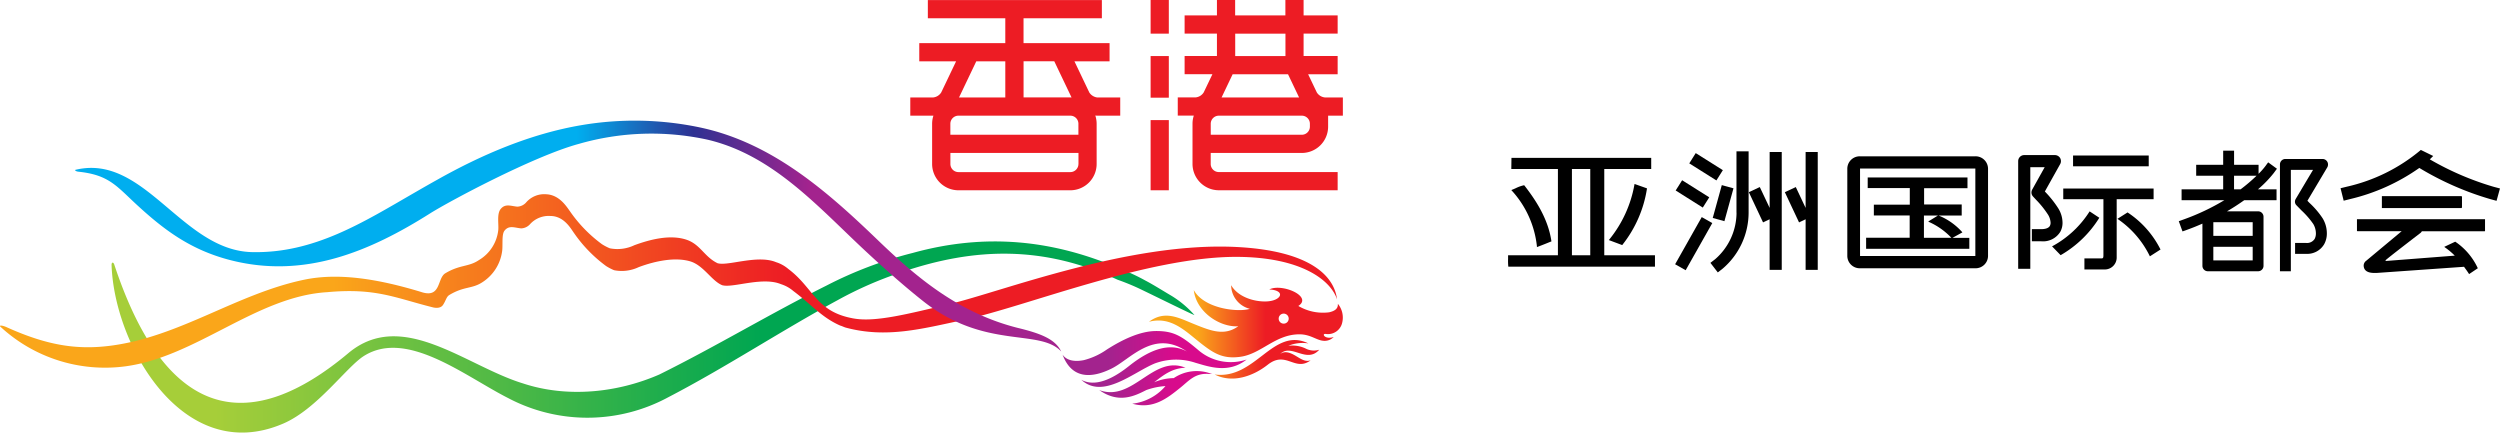
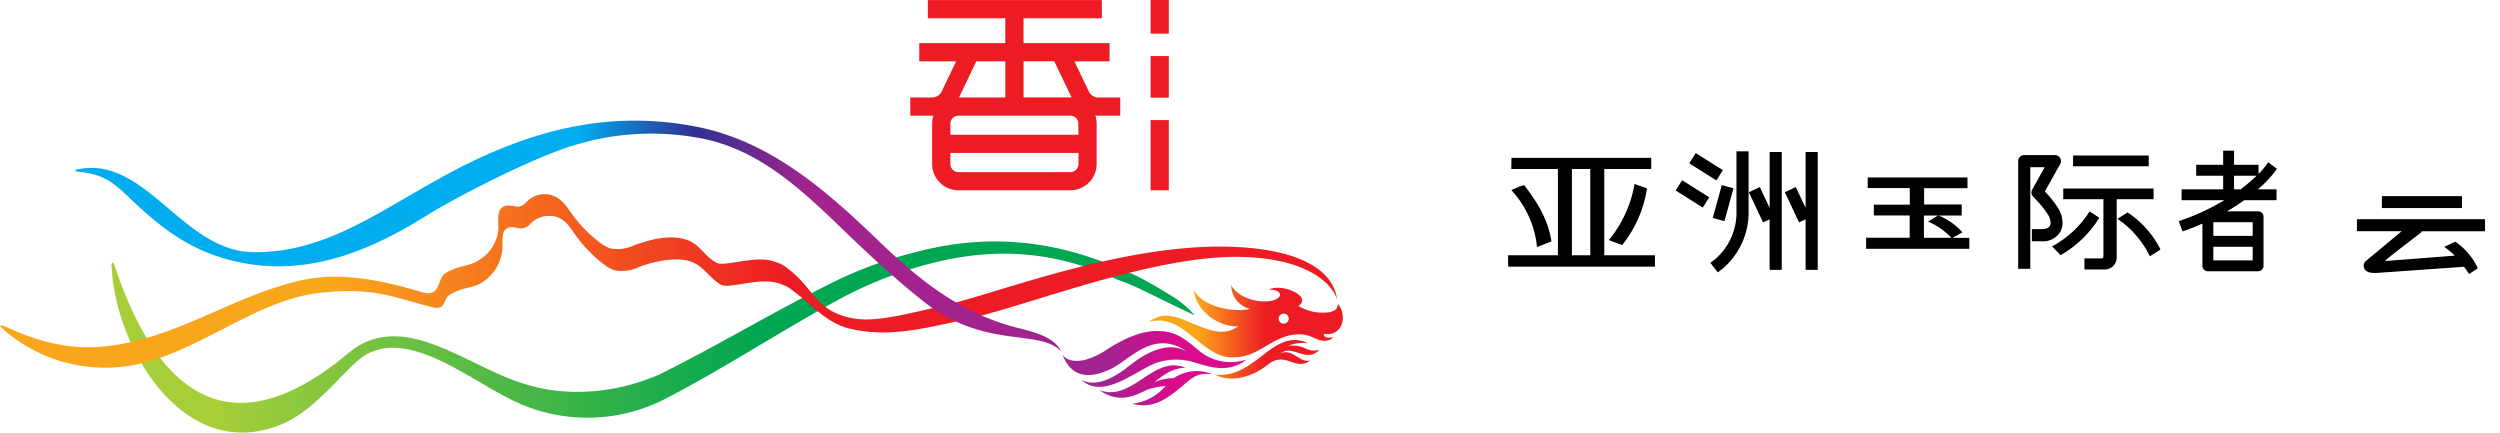
<svg xmlns="http://www.w3.org/2000/svg" width="398.944" height="69.031" viewBox="0 0 398.944 69.031">
  <defs>
    <style>.a{fill:none;}.b{clip-path:url(#a);}.c{fill:#ed1c24;}.d{clip-path:url(#b);}.e{fill:url(#c);}.f{fill:url(#d);}.g{fill:url(#e);}.h{fill:url(#f);}.i{fill:url(#g);}</style>
    <clipPath id="a">
      <rect class="a" width="214.293" height="69.031" />
    </clipPath>
    <clipPath id="b">
      <rect class="a" width="214.295" height="49.772" />
    </clipPath>
    <linearGradient id="c" y1="0.5" x2="1" y2="0.5" gradientUnits="objectBoundingBox">
      <stop offset="0.25" stop-color="#a3238e" />
      <stop offset="0.6" stop-color="#d80b8c" />
    </linearGradient>
    <linearGradient id="d" y1="0.5" x2="1" y2="0.5" gradientUnits="objectBoundingBox">
      <stop offset="0.25" stop-color="#faa61a" />
      <stop offset="0.6" stop-color="#ed1c24" />
    </linearGradient>
    <linearGradient id="e" y1="0.5" x2="1" y2="0.5" gradientUnits="objectBoundingBox">
      <stop offset="0.041" stop-color="#a6ce39" />
      <stop offset="0.093" stop-color="#a6ce39" />
      <stop offset="0.6" stop-color="#00a651" />
    </linearGradient>
    <linearGradient id="f" y1="0.5" x2="1" y2="0.5" gradientUnits="objectBoundingBox">
      <stop offset="0.25" stop-color="#faa61a" />
      <stop offset="0.59" stop-color="#ed1c24" />
    </linearGradient>
    <linearGradient id="g" x1="0.743" y1="0.5" x2="0.275" y2="0.5" gradientUnits="objectBoundingBox">
      <stop offset="0" stop-color="#a3238e" />
      <stop offset="0.25" stop-color="#2e3192" />
      <stop offset="0.5" stop-color="#00aeef" />
    </linearGradient>
  </defs>
  <g transform="translate(-427 -268.108)">
    <g transform="translate(667.65 291.679)">
      <path d="M22.21,19.435V5.669H29.7V3.89H7.4L7.375,5.669h7.437V19.435H6.86v.544a9.569,9.569,0,0,0,.029,1.186l.01.087H30.3V19.435H22.21ZM19.974,5.669V19.435H17.048V5.669Z" transform="translate(-6.854 -2.267)" />
      <path d="M23.487,17.017l-.087.107,2.139.8.039-.058a19.129,19.129,0,0,0,3.9-8.915l.01-.078L27.5,8.17l-.019.117A19.159,19.159,0,0,1,23.487,17.017Z" transform="translate(-7.315 -2.385)" />
      <path d="M11.473,18.248l.117-.039c.467-.175.856-.331,1.225-.476.3-.117.593-.243.9-.36l.078-.029-.01-.078c-.544-3.626-2.586-6.63-4.307-8.847L9.441,8.38l-.058.01a5.55,5.55,0,0,0-1.254.447c-.194.087-.389.175-.612.262l-.126.049.087.1a15.622,15.622,0,0,1,4,8.886Z" transform="translate(-6.869 -2.391)" />
      <path d="M55.605,2.92v8.925L54.079,8.607,54.04,8.52l-1.75.817,2.226,4.734.039.087,1.05-.5v8.079H57.54V2.92Z" transform="translate(-8.119 -2.239)" />
      <path d="M49.7,11.845,48.169,8.607,48.12,8.52l-1.74.817,2.226,4.734.039.087,1.05-.5v8.079H51.63V2.92H49.7Z" transform="translate(-7.954 -2.239)" />
      <path d="M44.241,12.61a9.883,9.883,0,0,1-3.4,7.408l-.768.593,1.176,1.526.768-.593a11.779,11.779,0,0,0,4.151-8.934V2.82H44.231v9.79Z" transform="translate(-7.779 -2.237)" />
      <rect width="1.935" height="5.114" transform="translate(28.92 2.498) rotate(-57.82)" />
      <rect width="1.935" height="5.114" transform="matrix(0.533, -0.846, 0.846, 0.533, 26.75, 6.828)" />
-       <path d="M40.21,14.563l-1.682-.953L34.28,21.135l1.682.953,4.2-7.437Z" transform="translate(-7.618 -2.537)" />
-       <path d="M40.479,13.513l-.029.087,1.867.515,1.419-5.143.029-.1L41.9,8.36Z" transform="translate(-7.789 -2.391)" />
-       <path d="M141.23,4.935a.874.874,0,0,0-.875-.865h-5.93a.861.861,0,0,0-.865.865V21.987h1.74V5.81h3.539c-.953,1.594-2.751,4.618-2.751,4.618a.918.918,0,0,0-.136.457.812.812,0,0,0,.233.564l.836.856a13.2,13.2,0,0,1,1.857,2.139,2.97,2.97,0,0,1,.418,1.487,1.869,1.869,0,0,1-.2.894,1.444,1.444,0,0,1-1.38.642h-1.74v1.74h1.74a3.136,3.136,0,0,0,2.9-1.536,3.509,3.509,0,0,0,.428-1.75,4.63,4.63,0,0,0-.671-2.382,13.389,13.389,0,0,0-2.11-2.469s-.165-.175-.321-.331l3.189-5.366A.939.939,0,0,0,141.23,4.935Z" transform="translate(-10.381 -2.271)" />
+       <path d="M40.479,13.513l-.029.087,1.867.515,1.419-5.143.029-.1L41.9,8.36" transform="translate(-7.789 -2.391)" />
      <path d="M132.1,6.288l.515-.7-1.4-1.021-.515.7A11.1,11.1,0,0,1,129.685,6.4V4.965h-3.908V2.71h-1.74V4.965H119.73V6.7h4.307V8.874H117.4v1.74h6.815a36.106,36.106,0,0,1-6.445,3.053l-.817.292.593,1.633.817-.292c.836-.3,1.614-.622,2.362-.953v6.737a.867.867,0,0,0,.865.865h8.02a.867.867,0,0,0,.865-.865V13.248a.867.867,0,0,0-.865-.865H124.65c1.03-.593,1.935-1.2,2.742-1.769h5.162V8.874h-2.965A18.029,18.029,0,0,0,132.1,6.288Zm-9.634,13.931V18.041h6.28v2.178Zm6.28-3.918h-6.28V14.123h6.28Zm-2.975-7.427V6.7h3.6a26.8,26.8,0,0,1-2.557,2.178Z" transform="translate(-9.918 -2.233)" />
-       <path d="M83,3.63H64.543a1.988,1.988,0,0,0-2,1.974V19.525a1.988,1.988,0,0,0,2,1.974H83a1.988,1.988,0,0,0,2-1.974V5.6A1.994,1.994,0,0,0,83,3.63ZM82.975,5.6V19.544h-18.4V5.584H82.965C82.975,5.584,82.975,5.594,82.975,5.6Z" transform="translate(-8.404 -2.259)" />
      <path d="M82.089,16.744H79.406l1.585-.875-.068-.087a10.105,10.105,0,0,0-3.714-2.6h3.675V11.416h-6v-2.6h6.922V7.1H65.883V8.8H72.6v2.644H66.865v1.721h5.716v3.558H65.63v1.769H82.1v-1.75Zm-6.4-2.528a11.167,11.167,0,0,1,3.548,2.518H74.856V13.176H77.1l-1.565.962Z" transform="translate(-8.49 -2.356)" />
-       <path d="M167.95,8.471a45.991,45.991,0,0,1-10.2-4.384l.544-.535-1.983-.972-.087.087A27.836,27.836,0,0,1,144.5,8.452l-.992.243.476,1.905.019.087,1-.253A31.878,31.878,0,0,0,156.08,5.458l.5.3a47.665,47.665,0,0,0,10.83,4.676l.992.272L168.9,8.9l.049-.165Z" transform="translate(-10.658 -2.23)" />
      <path d="M146.21,15.836h.029v.029h7.1l-5.668,4.725a.968.968,0,0,0-.4.739c0,.778.574,1.2,1.672,1.2h.418l13.8-.972a.485.485,0,0,1,.126-.01c.087.126.165.233.243.34.165.224.321.447.515.749l.049.078,1.39-.933-.029-.068a10.315,10.315,0,0,0-3.529-4.141l-.049-.029-1.75.826.136.1a11.321,11.321,0,0,1,1.546,1.3l-10.917.846a.172.172,0,0,1-.156-.087c.369-.369,5-3.918,5.619-4.394a.9.9,0,0,0,.2-.253h10.052v-.029h.029v-1.9H146.2v1.886Z" transform="translate(-10.732 -2.546)" />
      <path d="M150.29,10.17v1.9h12.726v-.058h.058V10.228h-.058V10.17Z" transform="translate(-10.846 -2.441)" />
      <path d="M97.308,15.679a2.934,2.934,0,0,0,.36-1.468,4.44,4.44,0,0,0-.681-2.285,16.787,16.787,0,0,0-2.139-2.683c.535-.962,2.45-4.384,2.45-4.384a.95.95,0,0,0,.117-.467,1.033,1.033,0,0,0-.126-.486.984.984,0,0,0-.836-.476h-4.9a.965.965,0,0,0-.962.962V21.58h1.935V5.365h2.294L92.836,8.923a1.025,1.025,0,0,0-.126.476.938.938,0,0,0,.253.642l.486.525a15.182,15.182,0,0,1,1.905,2.372,2.672,2.672,0,0,1,.408,1.283,1.062,1.062,0,0,1-.117.515c-.243.418-.885.515-1.38.515H92.777v1.935h1.487A3.23,3.23,0,0,0,97.308,15.679Z" transform="translate(-9.185 -2.253)" />
      <path d="M103.694,13.691l-1.546-1.021-.049.078a16.1,16.1,0,0,1-5.833,5.444l-.117.058,1.371,1.41.068-.039a17.531,17.531,0,0,0,6.057-5.852Z" transform="translate(-9.34 -2.511)" />
      <rect width="12.074" height="1.721" transform="translate(90.164 1.245)" />
      <path d="M113.724,18.692a15.244,15.244,0,0,0-5.172-5.814l-.049-.039-1.624,1.031.126.078a15.212,15.212,0,0,1,5.007,5.8l.049.1,1.7-1.089Z" transform="translate(-9.638 -2.515)" />
      <path d="M112.4,8.92H97.99v1.7H104.4v8.9c0,.506-.068.554-.369.554h-2.664v1.76H104.7A1.9,1.9,0,0,0,106.516,20V10.621h5.891V8.92Z" transform="translate(-9.391 -2.406)" />
    </g>
    <g transform="translate(427 268.108)">
      <g class="b" transform="translate(0 0)">
        <g transform="translate(145.262 -0.01)">
-           <path class="c" d="M129.979-22.662a4.2,4.2,0,0,0,4.2-4.2v-1.755h2.353v-2.905H133.65a1.728,1.728,0,0,1-1.276-.8s-.666-1.39-1.385-2.9H135.7V-38.13h-5.435v-3.577H135.7v-2.905h-5.435V-47.08h-2.905v2.468h-8.018V-47.08h-2.905v2.468h-5.159v2.905h5.159v3.577h-5.159v2.905h4.436l-1.385,2.895a1.71,1.71,0,0,1-1.27.8h-2.874v2.905h2.562a4.244,4.244,0,0,0-.208,1.291v6.425a4.205,4.205,0,0,0,4.2,4.2H135.7v-2.905H116.734a1.292,1.292,0,0,1-1.291-1.3v-1.755ZM127.371-41.7v3.577h-8.018V-41.7Zm.411,6.482,1.765,3.7h-12.37l1.765-3.7Zm-12.334,8.747v-.849a1.291,1.291,0,0,1,1.291-1.291h13.24a1.291,1.291,0,0,1,1.291,1.291v.463a1.294,1.294,0,0,1-1.291,1.291H115.449v-.906Z" transform="translate(-67.503 47.08)" />
          <rect class="c" width="2.905" height="5.373" transform="translate(38.35 0.005)" />
          <rect class="c" width="2.905" height="6.643" transform="translate(38.35 8.955)" />
          <rect class="c" width="2.905" height="11.199" transform="translate(38.35 19.175)" />
          <path class="c" d="M80.541-32.314l-2.369-4.967h5.607v-2.905H70.05v-3.967h12.5v-2.905H54.78v2.905H67.14v3.967H53.411v2.905h5.878l-2.374,4.967a1.719,1.719,0,0,1-1.27.8H51.979v2.905H55.67a4.252,4.252,0,0,0-.208,1.3V-20.9a4.206,4.206,0,0,0,4.2,4.2H77.516a4.2,4.2,0,0,0,4.2-4.2v-6.414a4.256,4.256,0,0,0-.213-1.317c.1.01.208.026.312.026h3.665v-2.905H81.811A1.765,1.765,0,0,1,80.541-32.314Zm-5.586-4.972,2.759,5.779c-.062,0-.125-.01-.187-.01H70.055v-5.769h4.9Zm-7.815,0v5.774H59.757l2.754-5.769H67.14ZM78.813-20.9a1.3,1.3,0,0,1-1.291,1.3H59.669a1.292,1.292,0,0,1-1.291-1.3v-1.755h20.44V-20.9Zm-20.44-4.66v-1.755a1.294,1.294,0,0,1,1.291-1.291H77.516a1.291,1.291,0,0,1,1.291,1.291v1.755Z" transform="translate(-51.979 47.074)" />
        </g>
        <g class="d" transform="translate(-0.001 19.255)">
          <path class="e" d="M106.695,14.812c-2.605-2.192-3.843-2.972-6.627-2.972-2.688,0-5.594,1.492-7.87,2.939a11.229,11.229,0,0,1-3.664,1.7c-1.025.213-2.618.288-3.418-.867,1.492,3.968,4.7,3.776,7.857,2.2,3.014-1.5,6.723-6.306,11.979-2.709-2.443-1.33-5.427-.713-9.249,2.334-4.152,3.305-6.444,2.814-7.6,2.18,3.451,3.21,8.361-1.246,11.788-2.626a9.789,9.789,0,0,1,6.436-.083c2.092.6,5.273,1.784,8.161-.521A7.943,7.943,0,0,1,106.695,14.812Zm-3.839,4.543a8.132,8.132,0,0,0-3.122.667c1.688-1.338,2.959-2.234,4.993-2.33-5.181-2.113-8.416,5.565-13.759,3.568,3.114,2.2,5.635.959,7.511,0a10.954,10.954,0,0,1,3.059-.634,8.154,8.154,0,0,1-5.3,2.809c3.351.942,5.623-.9,7.686-2.563,1.355-1.088,2.3-2.318,4.447-2.192.217.013.488.008.621.013-.071-.017-.229-.071-.3-.088A6.521,6.521,0,0,0,102.856,19.356Z" transform="translate(84.446 21.73)" />
          <path class="f" d="M128.879,11.951a4.939,4.939,0,0,0-2.73-.413,6.015,6.015,0,0,1,3.218-.383c-5.681-2.726-8.416,5.823-14.964,4.96,2.843,1.451,6.136.275,8.474-1.563,2.943-2.313,4.31,1.184,6.848-.7-.913.313-1.655-.292-2.493-.771-.771-.446-1.646-.788-2.376-.229,1.755-1.78,4.21,1.6,6.24-.692A2.865,2.865,0,0,1,128.879,11.951Zm5.181-7.119c.079.9-.709,1.2-1.392,1.359a7.715,7.715,0,0,1-4.914-1.013c2.363-1.517-2.63-3.66-4.635-2.634,2.693.146,1.98,1.821-.463,1.913-1.9.071-4.514-.675-5.623-2.593a3.925,3.925,0,0,0,2.984,3.772c-1.78.567-7.244.054-8.949-2.993.4,3.522,4.2,5.973,7.1,5.773-2.2,1.6-4.4.721-6.932-.3-2.472-.98-4.718-2.343-7.319-.413,3.389-.884,5.627,1.3,7.928,3.151,2.355,1.884,3.818,2.822,6.652,2.438,3.339-.45,5.569-3.589,9.437-3.589,1.842,0,2.805,1.042,3.993,1.042a1.973,1.973,0,0,0,1.471-.617c-1.446.479-2-.613-1.234-.479a2.326,2.326,0,0,0,2.588-1.788A3.443,3.443,0,0,0,134.06,4.832ZM125.419,8a.8.8,0,1,1,.8-.8A.8.8,0,0,1,125.419,8Z" transform="translate(79.431 24.391)" />
          <path class="g" d="M-121.837-3.885c.433,12.867,11.458,32.153,27.393,25.293,5.419-2.334,10.087-9.032,12.871-10.787,6.84-4.314,16.031,3.164,23,6.707a27.1,27.1,0,0,0,25.559-.117C-23.863,12.459-14.981,6.6-5.99,1.721A60.385,60.385,0,0,1,4.118-2.709C16.035-6.807,27-6.953,38.672-1.559c.488.175,2.034.729,3.572,1.467,3.08,1.476,7.974,3.91,8.732,4.193A15.989,15.989,0,0,0,47.271,1C45.921.208,44.482-.713,43.09-1.442a31.6,31.6,0,0,0-3.8-1.78C28.51-7.915,17.7-9.053,6.01-5.823A63.948,63.948,0,0,0-7.757-.613c-9,4.489-17.6,9.7-26.693,14.2-6.727,2.926-14.73,3.739-21.77,1.4C-65.316,12.2-75.466,2.968-84.056,10.17-99.3,22.954-112.929,21.662-121.407-3.968-121.553-4.41-121.853-4.368-121.837-3.885Z" transform="translate(139.643 26.931)" />
          <g transform="translate(0.006 0)">
            <path class="h" d="M51.084-9.517C33.99-10.339,13.708-2.369,5.367-.393-1.219,1.166-6.37,2.516-9.872,1.9-15.945.841-16.249-2.957-20.313-6a5.56,5.56,0,0,0-1.951-1.084c-2.78-1.167-7.1.429-8.987.229a3.079,3.079,0,0,1-.342-.058c-2.172-1.046-2.743-3.043-5.044-3.781-2.484-.8-5.535-.1-8.249.9A6.274,6.274,0,0,1-48.8-9.3a7.946,7.946,0,0,1-1.267-.663,22.083,22.083,0,0,1-5.106-5.26c-.488-.659-1.642-2.605-3.76-2.7a3.817,3.817,0,0,0-3.247,1.33,1.98,1.98,0,0,1-1.384.646c-1.038-.092-1.917-.534-2.659.379-.629.779-.292,2.388-.379,3.343a6.357,6.357,0,0,1-3.1,4.81c-1.651,1.117-3,.688-5.352,2.1-1.342.8-.629,4.1-3.931,2.959-6.532-1.976-12.934-3.109-18.569-1.938C-108.383-2.04-117.419,4.821-128.5,6.247c-5.385.692-10.141-.067-16.535-2.947-.742-.342-1.292-.342-1-.075A24.583,24.583,0,0,0-126.156,9.54C-114.793,8.035-105.211-1.627-93.9-2.3c7.757-.713,10.862.921,16.823,2.413,0,0,1.167.354,1.651-.371s.534-1.309,1.025-1.6c2.363-1.421,3.639-.934,5.3-2.055A6.966,6.966,0,0,0-66-8.746c.167-.946-.1-2.722.383-3.355.717-.934,1.626-.475,2.668-.379a1.988,1.988,0,0,0,1.392-.646,4.021,4.021,0,0,1,3.26-1.334c2.2,0,3.289,2.047,3.772,2.709A22.128,22.128,0,0,0-49.395-6.47a8.144,8.144,0,0,0,1.271.663A6.3,6.3,0,0,0-44.188-6.3c2.722-1.009,5.806-1.613,8.178-.93,2.172.625,3.455,3.151,5.164,3.826a3.079,3.079,0,0,0,.342.058c1.892.2,6.231-1.4,9.024-.229a5.613,5.613,0,0,1,1.959,1.088c2.989,2.234,4.506,4.21,7.5,5.523.279.071.6.246.875.321C-4.649,5.1,1.074,3.525,7.593,2.145,17.4.069,37.1-8,51.3-7.934c10.158.05,14.943,3.681,15.947,6.79C66.744-5.245,62.371-8.971,51.084-9.517Z" transform="translate(146.111 29.67)" />
            <path class="i" d="M20.623-.878C11.186-3.267,4.454-8.977-1.66-14.863c-8.115-7.815-16.831-15.468-28.156-17.944a50.643,50.643,0,0,0-19.132-.421c-8.111,1.371-15.906,4.7-23.063,8.732-1.2.667-2.388,1.35-3.572,2.034-8.286,4.781-16.073,9.712-25.939,9.5-11.233-.242-17.16-15.806-28.2-13.13-.125.029,0,.246.5.3,4.9.509,6.094,2.343,9.408,5.381,4.156,3.81,8.353,7.036,14.676,8.691,11.959,3.13,22.471-1.388,32.053-7.444,2.868-1.813,16.381-9.074,23.671-11.062a41.873,41.873,0,0,1,20.566-.679C-18.325-28.434-11.114-20.065-3.5-13c3.034,2.818,6.156,5.56,8.987,7.807C15.4,2.7,24.128-.841,27.6,2.906,26.654.964,24.462.047,20.623-.878" transform="translate(141.751 33.94)" />
          </g>
        </g>
      </g>
    </g>
  </g>
</svg>